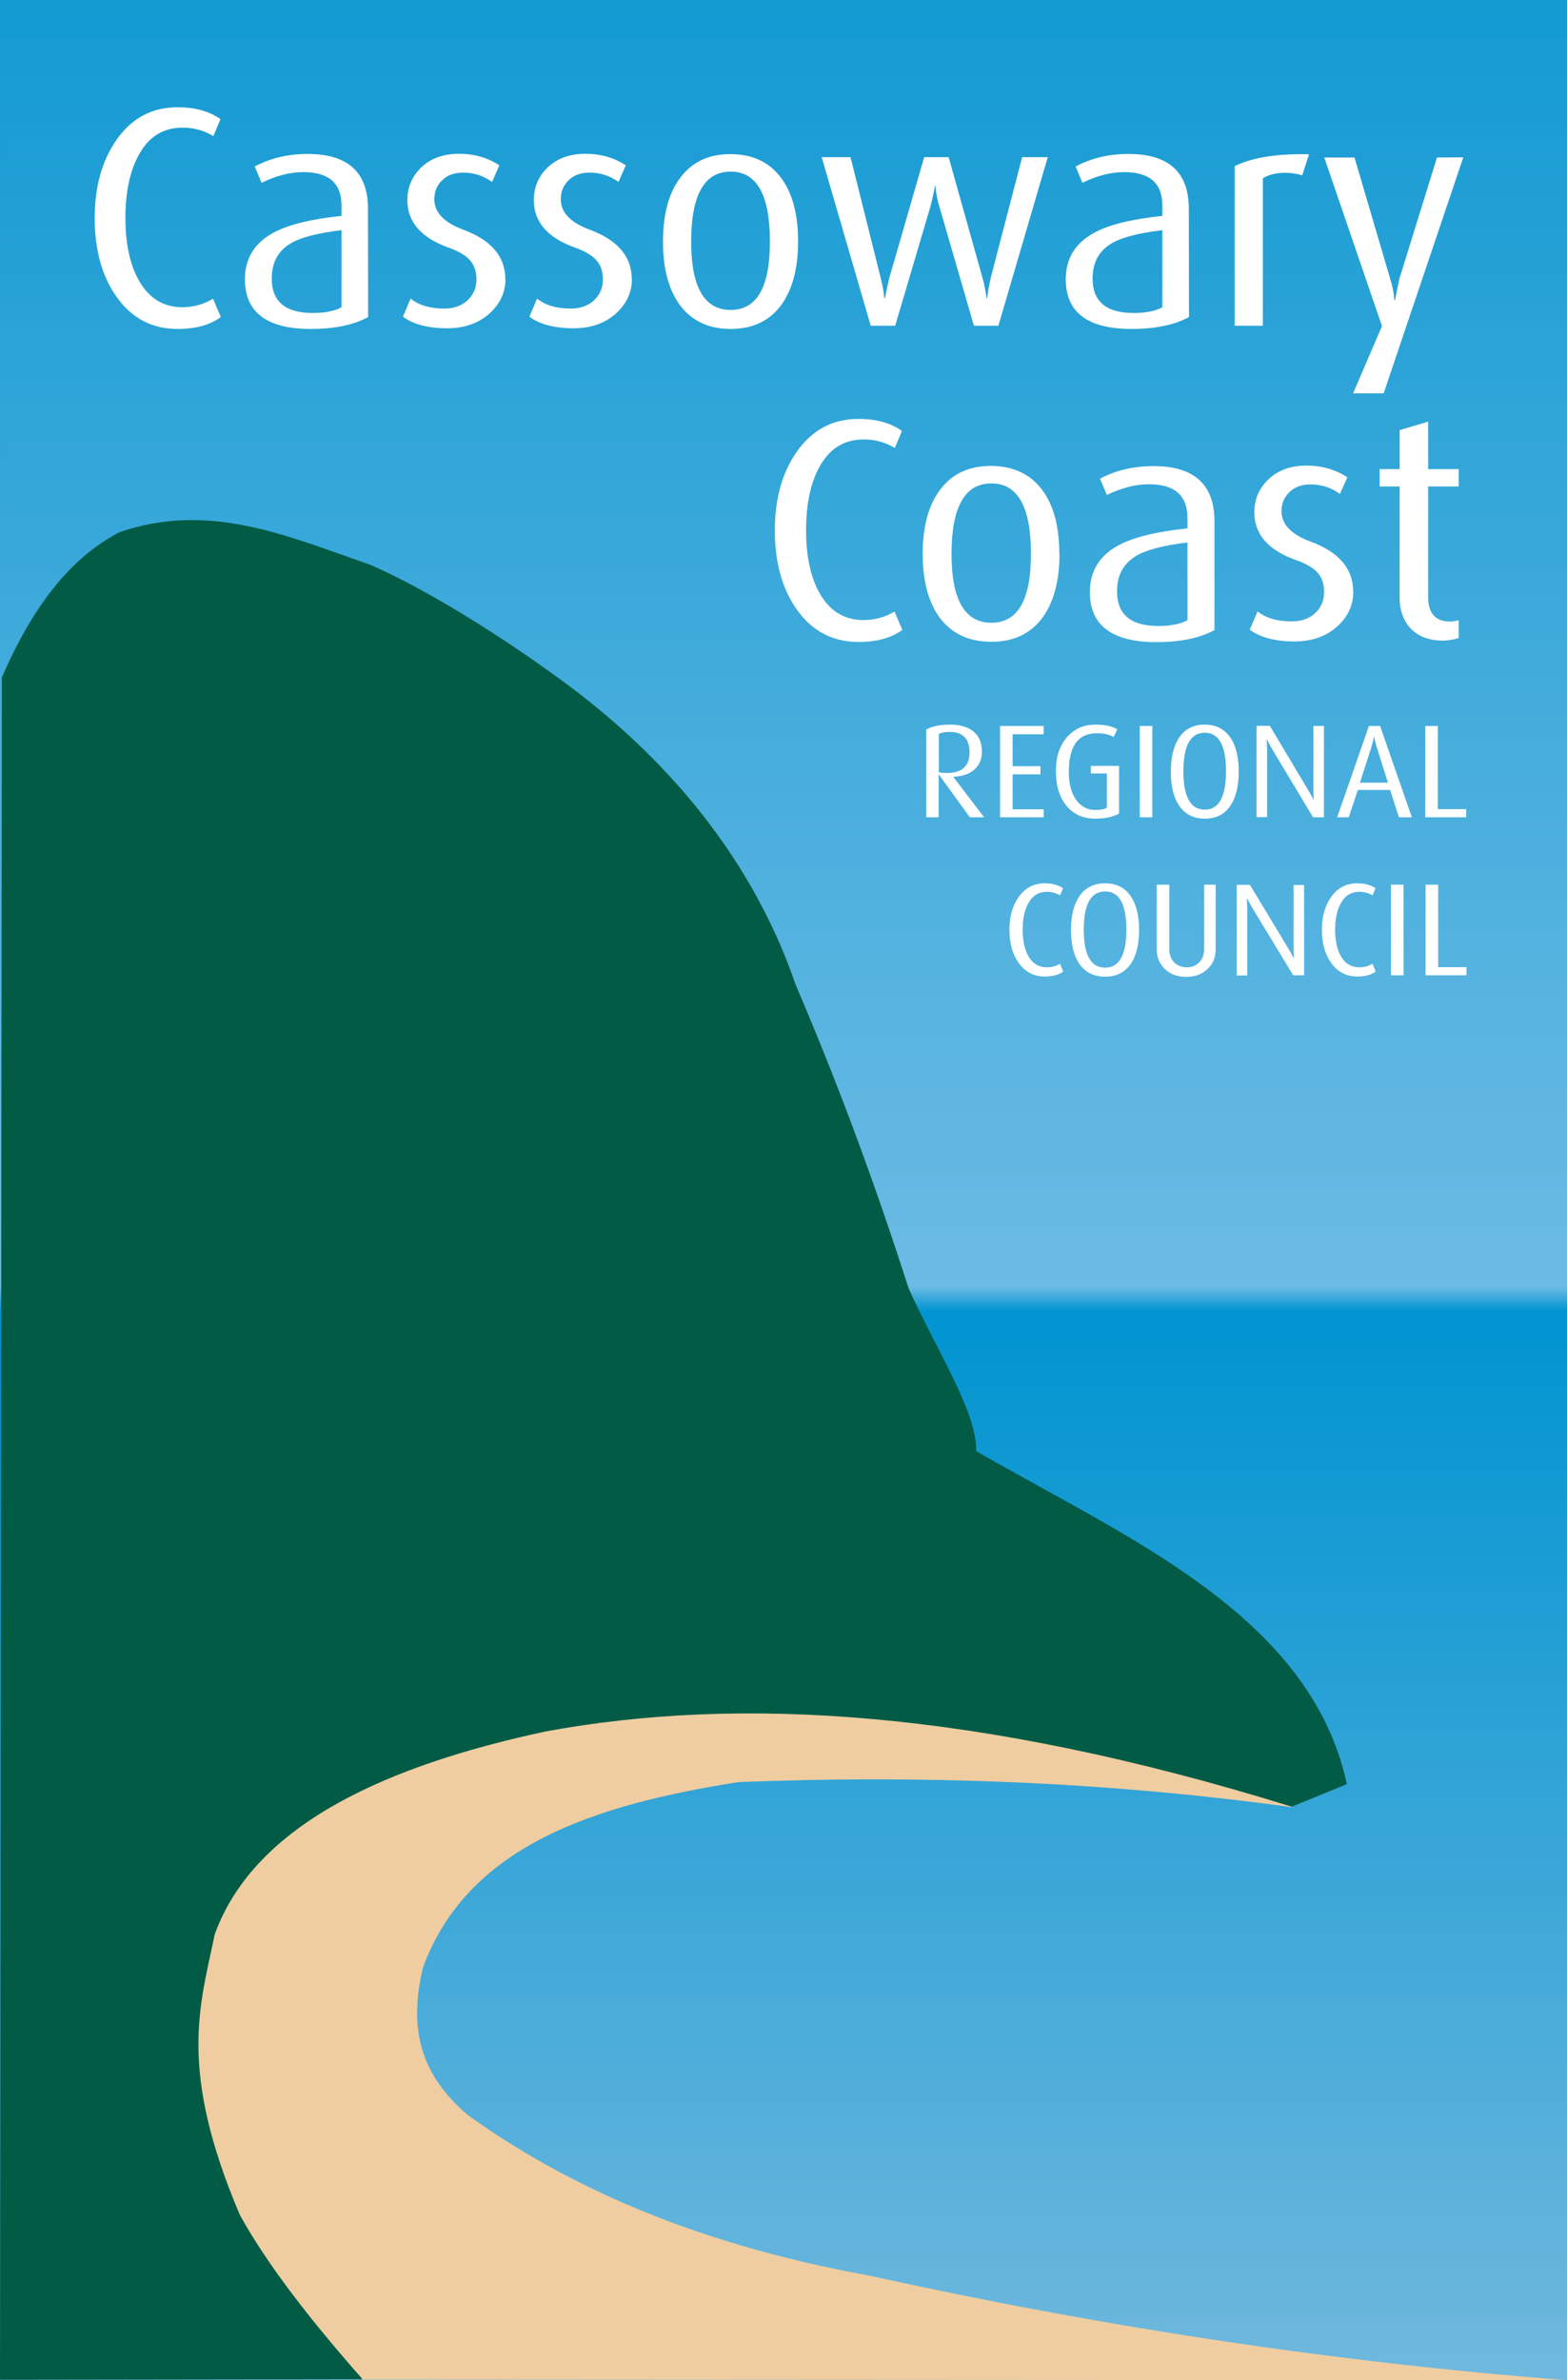
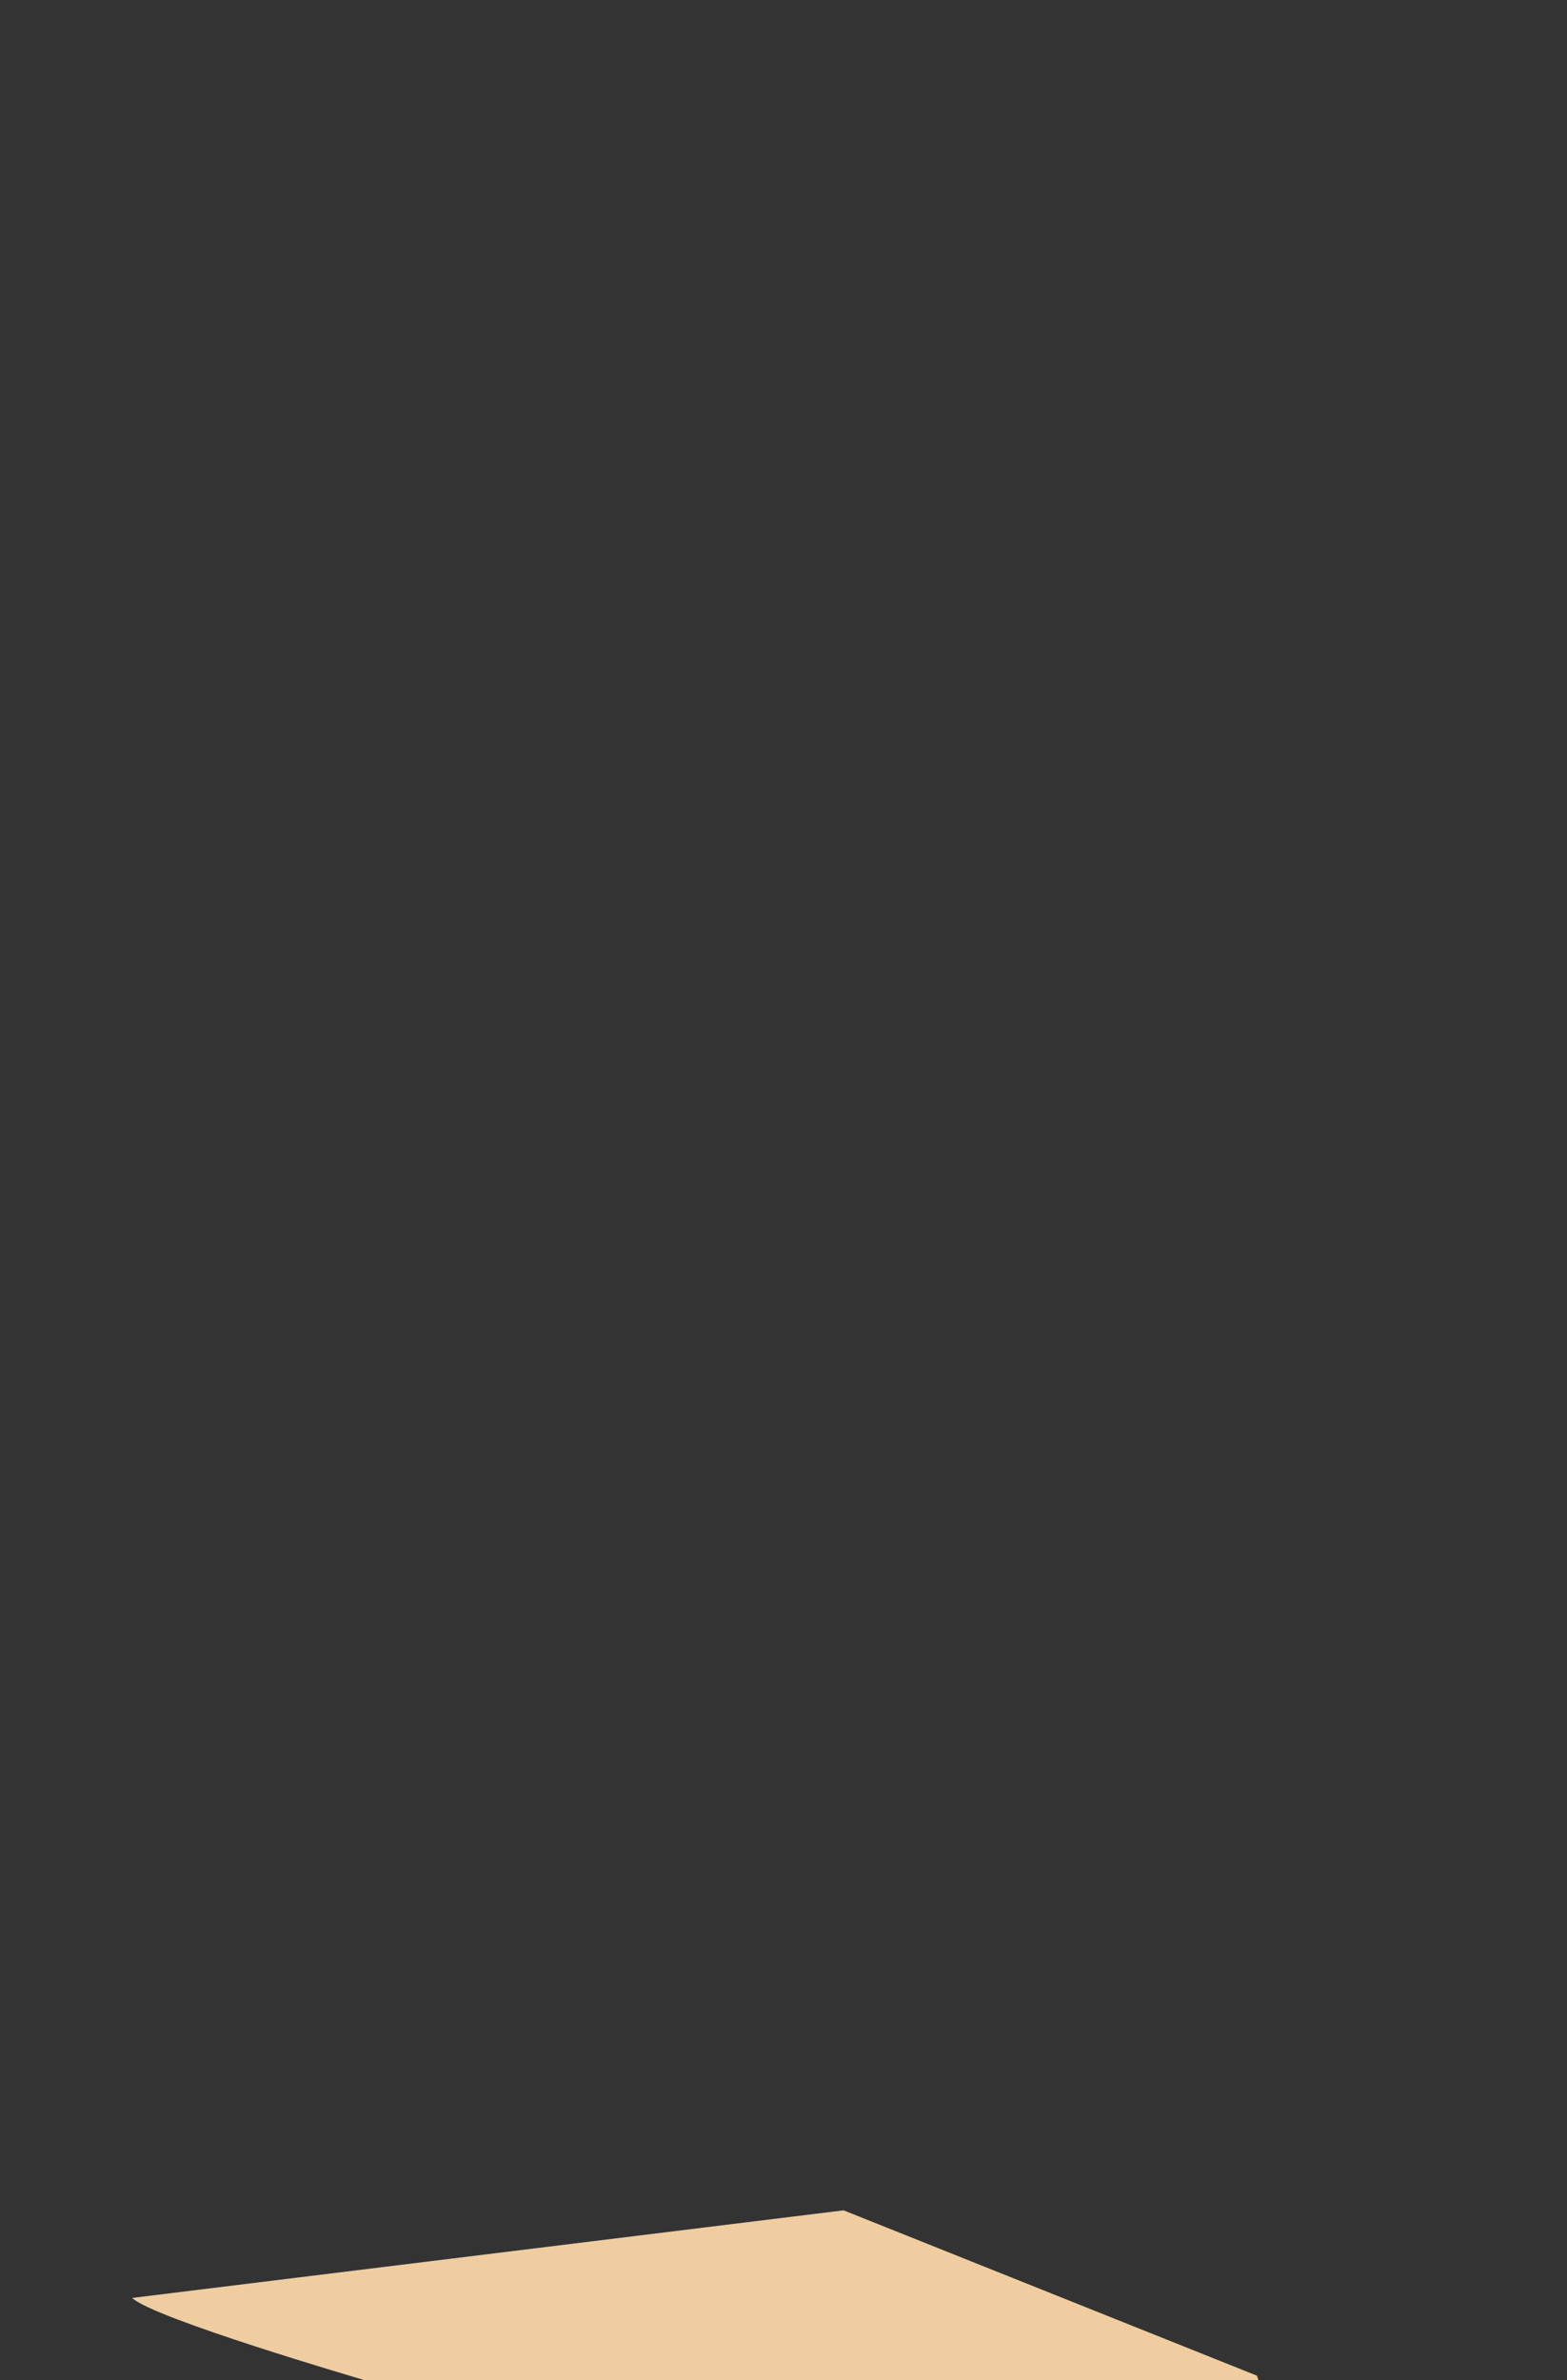
<svg xmlns="http://www.w3.org/2000/svg" version="1.1" viewBox="0 0 9.232 14.023">
  <rect x="0" y="0" width="9.232" height="14.023" fill="#333333" stroke="none" />
  <defs>
    <linearGradient id="seascape" x2="0" y2="1">
      <stop stop-color="#129ad2" offset="0" />
      <stop stop-color="#6bbbe4" offset=".54" />
      <stop stop-color="#0094d1" offset=".55" />
      <stop stop-color="#72b9de" offset="1" />
    </linearGradient>
  </defs>
-   <path d="m3e-5 0h9.232v14.023h-9.232z" fill="url(#seascape)" />
-   <path d="m2.136 14.019s-1.24-0.363-1.357-0.481c-0.118-0.118 0.03-3.836 0.03-3.836l4.191-0.516 2.435 0.974 0.177 0.487c-1.129-0.155-2.21-0.189-3.261-0.148-0.85 0.134-1.594 0.374-1.859 1.092-0.072 0.306-0.053 0.603 0.266 0.871 0.665 0.478 1.46 0.781 2.361 0.944 1.372 0.303 2.744 0.511 4.115 0.617z" fill="#efcda0" />
-   <path d="m0.011 3.991c0.209-0.482 0.446-0.727 0.694-0.856 0.532-0.183 0.994 0.026 1.476 0.192 0.496 0.218 1.062 0.634 1.062 0.634 0.614 0.434 1.168 1.034 1.446 1.844 0.264 0.616 0.479 1.208 0.664 1.785 0.159 0.355 0.405 0.73 0.398 0.959 0.887 0.512 1.968 0.965 2.184 1.962l-0.325 0.133c-1.85-0.574-3.254-0.654-4.397-0.443-0.903 0.194-1.708 0.533-1.948 1.195-0.087 0.422-0.218 0.792 0.148 1.653 0.169 0.306 0.432 0.638 0.723 0.968l-2.136 3e-3z" fill="#025b45" />
-   <path d="m8.64 5.746h-0.241v-0.534h0.074v0.486h0.167zm-0.371 0h-0.074v-0.534h0.074zm-0.164-0.022q-0.04 0.029-0.109 0.029-0.097 0-0.154-0.081-0.054-0.076-0.054-0.194 0-0.116 0.054-0.193 0.057-0.081 0.154-0.081 0.066 0 0.108 0.029l-0.018 0.042q-0.035-0.021-0.077-0.021-0.074 0-0.111 0.07-0.032 0.059-0.032 0.154 0 0.095 0.033 0.154 0.038 0.067 0.11 0.067 0.042 0 0.077-0.021zm-0.422 0.022h-0.064l-0.236-0.389q-0.019-0.031-0.035-0.064h-0.002q0.002 0.035 0.002 0.066v0.388h-0.062v-0.534h0.078l0.226 0.375q0.019 0.03 0.031 0.057h0.002q-0.002-0.028-0.002-0.059v-0.372h0.062zm-0.521-0.152q0 0.07-0.047 0.114-0.048 0.047-0.127 0.047-0.077 0-0.125-0.046t-0.048-0.115v-0.382h0.074v0.381q0 0.049 0.03 0.078 0.03 0.028 0.073 0.028t0.072-0.028q0.03-0.029 0.03-0.078v-0.381h0.068zm-0.451-0.115q0 0.123-0.046 0.195-0.052 0.08-0.154 0.08t-0.155-0.08q-0.046-0.071-0.046-0.195 0-0.123 0.046-0.194 0.052-0.081 0.155-0.081 0.102 0 0.154 0.081 0.046 0.071 0.046 0.194zm-0.075-0.002q0-0.225-0.125-0.225-0.126 0-0.126 0.225 0 0.224 0.126 0.224 0.125 0 0.125-0.224zm-0.372 0.247q-0.04 0.029-0.109 0.029-0.097 0-0.154-0.081-0.054-0.076-0.054-0.194 0-0.116 0.054-0.193 0.057-0.081 0.154-0.081 0.066 0 0.108 0.029l-0.018 0.042q-0.035-0.021-0.077-0.021-0.074 0-0.111 0.07-0.032 0.059-0.032 0.154 0 0.095 0.033 0.154 0.038 0.067 0.11 0.067 0.042 0 0.077-0.021zm2.374-0.909h-0.241v-0.538h0.074v0.49h0.167zm-0.32 0h-0.076l-0.052-0.161h-0.19l-0.054 0.161h-0.068l0.187-0.538h0.066zm-0.141-0.204-0.064-0.204q-0.014-0.042-0.016-0.065h-0.002q-0.005 0.022-0.017 0.065l-0.066 0.204zm-0.377 0.204h-0.064l-0.236-0.393q-0.019-0.031-0.035-0.065h-0.002q0.002 0.035 0.002 0.066v0.391h-0.062v-0.538h0.078l0.226 0.378q0.019 0.031 0.031 0.057h0.002q-0.002-0.028-0.002-0.059v-0.375h0.062zm-0.502-0.269q0 0.124-0.046 0.196-0.051 0.081-0.154 0.081-0.102 0-0.154-0.081-0.046-0.072-0.046-0.196 0-0.124 0.046-0.196 0.052-0.081 0.154-0.081 0.101 0 0.154 0.081 0.046 0.072 0.046 0.196zm-0.075-0.002q0-0.227-0.125-0.227-0.126 0-0.126 0.227 0 0.226 0.126 0.226 0.125 0 0.125-0.226zm-0.434 0.271h-0.074v-0.538h0.074zm-0.196-0.022q-0.053 0.03-0.14 0.03-0.102 0-0.164-0.069-0.068-0.075-0.068-0.212 0-0.129 0.069-0.203 0.064-0.07 0.163-0.07 0.084 0 0.13 0.028l-0.022 0.045q-0.037-0.022-0.1-0.022-0.164 0-0.164 0.228 0 0.106 0.045 0.167 0.043 0.057 0.11 0.057 0.047 0 0.069-0.013v-0.202h-0.094v-0.045h0.166zm-0.444 0.022h-0.257v-0.538h0.257v0.049h-0.183v0.188h0.164v0.048h-0.164v0.206h0.183zm-0.351 0h-0.084l-0.182-0.251h-0.002v0.251h-0.073v-0.517q0.054-0.029 0.138-0.029 0.093 0 0.142 0.042 0.048 0.041 0.048 0.117 0 0.068-0.046 0.107-0.045 0.039-0.122 0.041v0.002zm-0.086-0.383q0-0.12-0.118-0.12-0.041 0-0.063 0.012v0.225q0.016 0.005 0.047 0.005 0.134 0 0.134-0.121zm2.882-0.673q-0.052 0.015-0.092 0.015-0.13 0-0.199-0.08-0.057-0.069-0.057-0.173v-0.655h-0.118v-0.102h0.118v-0.23l0.168-0.05v0.28h0.18v0.102h-0.18v0.651q0 0.145 0.13 0.145 0.015 0 0.05-0.007zm-0.621-0.273q0 0.119-0.094 0.204-0.099 0.089-0.252 0.089-0.17 0-0.264-0.069l0.046-0.108q0.073 0.059 0.201 0.059 0.084 0 0.138-0.048 0.053-0.05 0.053-0.124t-0.04-0.117-0.13-0.074q-0.241-0.087-0.241-0.28 0-0.115 0.084-0.195 0.086-0.08 0.223-0.08 0.136 0 0.241 0.069l-0.044 0.098q-0.076-0.056-0.172-0.056-0.08 0-0.126 0.046-0.046 0.045-0.046 0.111 0 0.117 0.172 0.18 0.25 0.093 0.25 0.293zm-0.818 0.226q-0.13 0.071-0.342 0.071-0.392 0-0.392-0.295 0-0.184 0.168-0.275 0.134-0.072 0.407-0.1v-0.061q0-0.199-0.227-0.199-0.118 0-0.248 0.063l-0.04-0.096q0.139-0.074 0.315-0.074 0.359 0 0.359 0.325zm-0.159-0.058v-0.458q-0.216 0.026-0.304 0.08-0.111 0.067-0.111 0.208 0 0.204 0.244 0.204 0.107 0 0.17-0.033zm-0.754-0.39q0 0.232-0.096 0.369-0.105 0.148-0.306 0.148t-0.308-0.148q-0.096-0.137-0.096-0.369 0-0.236 0.097-0.371 0.105-0.148 0.304-0.148 0.202 0 0.308 0.148 0.096 0.134 0.096 0.371zm-0.168 0q0-0.416-0.233-0.416-0.235 0-0.235 0.416 0 0.405 0.235 0.405 0.233 0 0.233-0.405zm-0.758 0.447q-0.096 0.071-0.258 0.071-0.229 0-0.365-0.193-0.128-0.182-0.128-0.464 0-0.278 0.128-0.462 0.136-0.195 0.365-0.195 0.157 0 0.256 0.071l-0.042 0.1q-0.084-0.05-0.183-0.05-0.176 0-0.264 0.167-0.076 0.141-0.076 0.369 0 0.226 0.078 0.367 0.09 0.161 0.26 0.161 0.099 0 0.183-0.05zm3.305-2.784-0.469 1.39h-0.18l0.17-0.396-0.34-0.993h0.178l0.21 0.713q0.021 0.068 0.025 0.127h0.004q0.009-0.05 0.026-0.127l0.221-0.713zm-0.909-0.017-0.04 0.123q-0.049-0.015-0.1-0.015-0.081 0-0.132 0.033v0.868h-0.166v-0.94q0.155-0.077 0.439-0.07zm-0.707 0.958q-0.129 0.07-0.338 0.07-0.388 0-0.388-0.293 0-0.182 0.166-0.273 0.132-0.072 0.403-0.1v-0.061q0-0.197-0.225-0.197-0.117 0-0.246 0.063l-0.04-0.096q0.138-0.074 0.312-0.074 0.355 0 0.355 0.323zm-0.157-0.057v-0.455q-0.214 0.026-0.301 0.079-0.11 0.066-0.11 0.206 0 0.203 0.242 0.203 0.106 0 0.168-0.033zm-0.675-0.885-0.291 0.993h-0.144l-0.206-0.71q-0.017-0.057-0.021-0.116h-0.002q-0.004 0.028-0.025 0.116l-0.21 0.71h-0.144l-0.289-0.993h0.17l0.178 0.713q0.017 0.068 0.021 0.118h0.004q0.008-0.044 0.025-0.118l0.206-0.713h0.144l0.2 0.713q0.015 0.053 0.023 0.118h0.004q0.002-0.031 0.021-0.12l0.185-0.711zm-1.471 0.498q0 0.23-0.095 0.367-0.104 0.147-0.302 0.147-0.199 0-0.304-0.147-0.095-0.136-0.095-0.367 0-0.234 0.096-0.369 0.104-0.147 0.301-0.147 0.2 0 0.304 0.147 0.095 0.133 0.095 0.369zm-0.166 0q0-0.413-0.231-0.413-0.233 0-0.233 0.413 0 0.402 0.233 0.402 0.231 0 0.231-0.402zm-0.813 0.219q0 0.118-0.093 0.203-0.098 0.088-0.25 0.088-0.168 0-0.261-0.068l0.045-0.107q0.072 0.059 0.199 0.059 0.083 0 0.136-0.048 0.053-0.05 0.053-0.123t-0.04-0.116-0.129-0.074q-0.238-0.087-0.238-0.278 0-0.114 0.083-0.194 0.085-0.079 0.221-0.079 0.134 0 0.238 0.068l-0.043 0.098q-0.076-0.055-0.17-0.055-0.079 0-0.125 0.046-0.045 0.044-0.045 0.111 0 0.116 0.17 0.179 0.248 0.092 0.248 0.291zm-0.745 0q0 0.118-0.093 0.203-0.098 0.088-0.25 0.088-0.168 0-0.261-0.068l0.045-0.107q0.072 0.059 0.199 0.059 0.083 0 0.136-0.048 0.053-0.05 0.053-0.123t-0.04-0.116-0.129-0.074q-0.238-0.087-0.238-0.278 0-0.114 0.083-0.194 0.085-0.079 0.221-0.079 0.134 0 0.238 0.068l-0.043 0.098q-0.076-0.055-0.17-0.055-0.079 0-0.125 0.046-0.045 0.044-0.045 0.111 0 0.116 0.17 0.179 0.248 0.092 0.248 0.291zm-0.809 0.225q-0.129 0.07-0.338 0.07-0.388 0-0.388-0.293 0-0.182 0.166-0.273 0.132-0.072 0.403-0.1v-0.061q0-0.197-0.225-0.197-0.117 0-0.246 0.063l-0.04-0.096q0.138-0.074 0.312-0.074 0.355 0 0.355 0.323zm-0.157-0.057v-0.455q-0.214 0.026-0.301 0.079-0.11 0.066-0.11 0.206 0 0.203 0.242 0.203 0.106 0 0.168-0.033zm-0.711 0.057q-0.095 0.07-0.255 0.07-0.227 0-0.361-0.192-0.127-0.181-0.127-0.461 0-0.276 0.127-0.459 0.134-0.194 0.361-0.194 0.155 0 0.253 0.07l-0.042 0.1q-0.083-0.05-0.181-0.05-0.174 0-0.261 0.166-0.076 0.14-0.076 0.367 0 0.225 0.078 0.365 0.089 0.16 0.257 0.16 0.098 0 0.181-0.05z" fill="#fff" />
+   <path d="m2.136 14.019s-1.24-0.363-1.357-0.481l4.191-0.516 2.435 0.974 0.177 0.487c-1.129-0.155-2.21-0.189-3.261-0.148-0.85 0.134-1.594 0.374-1.859 1.092-0.072 0.306-0.053 0.603 0.266 0.871 0.665 0.478 1.46 0.781 2.361 0.944 1.372 0.303 2.744 0.511 4.115 0.617z" fill="#efcda0" />
</svg>